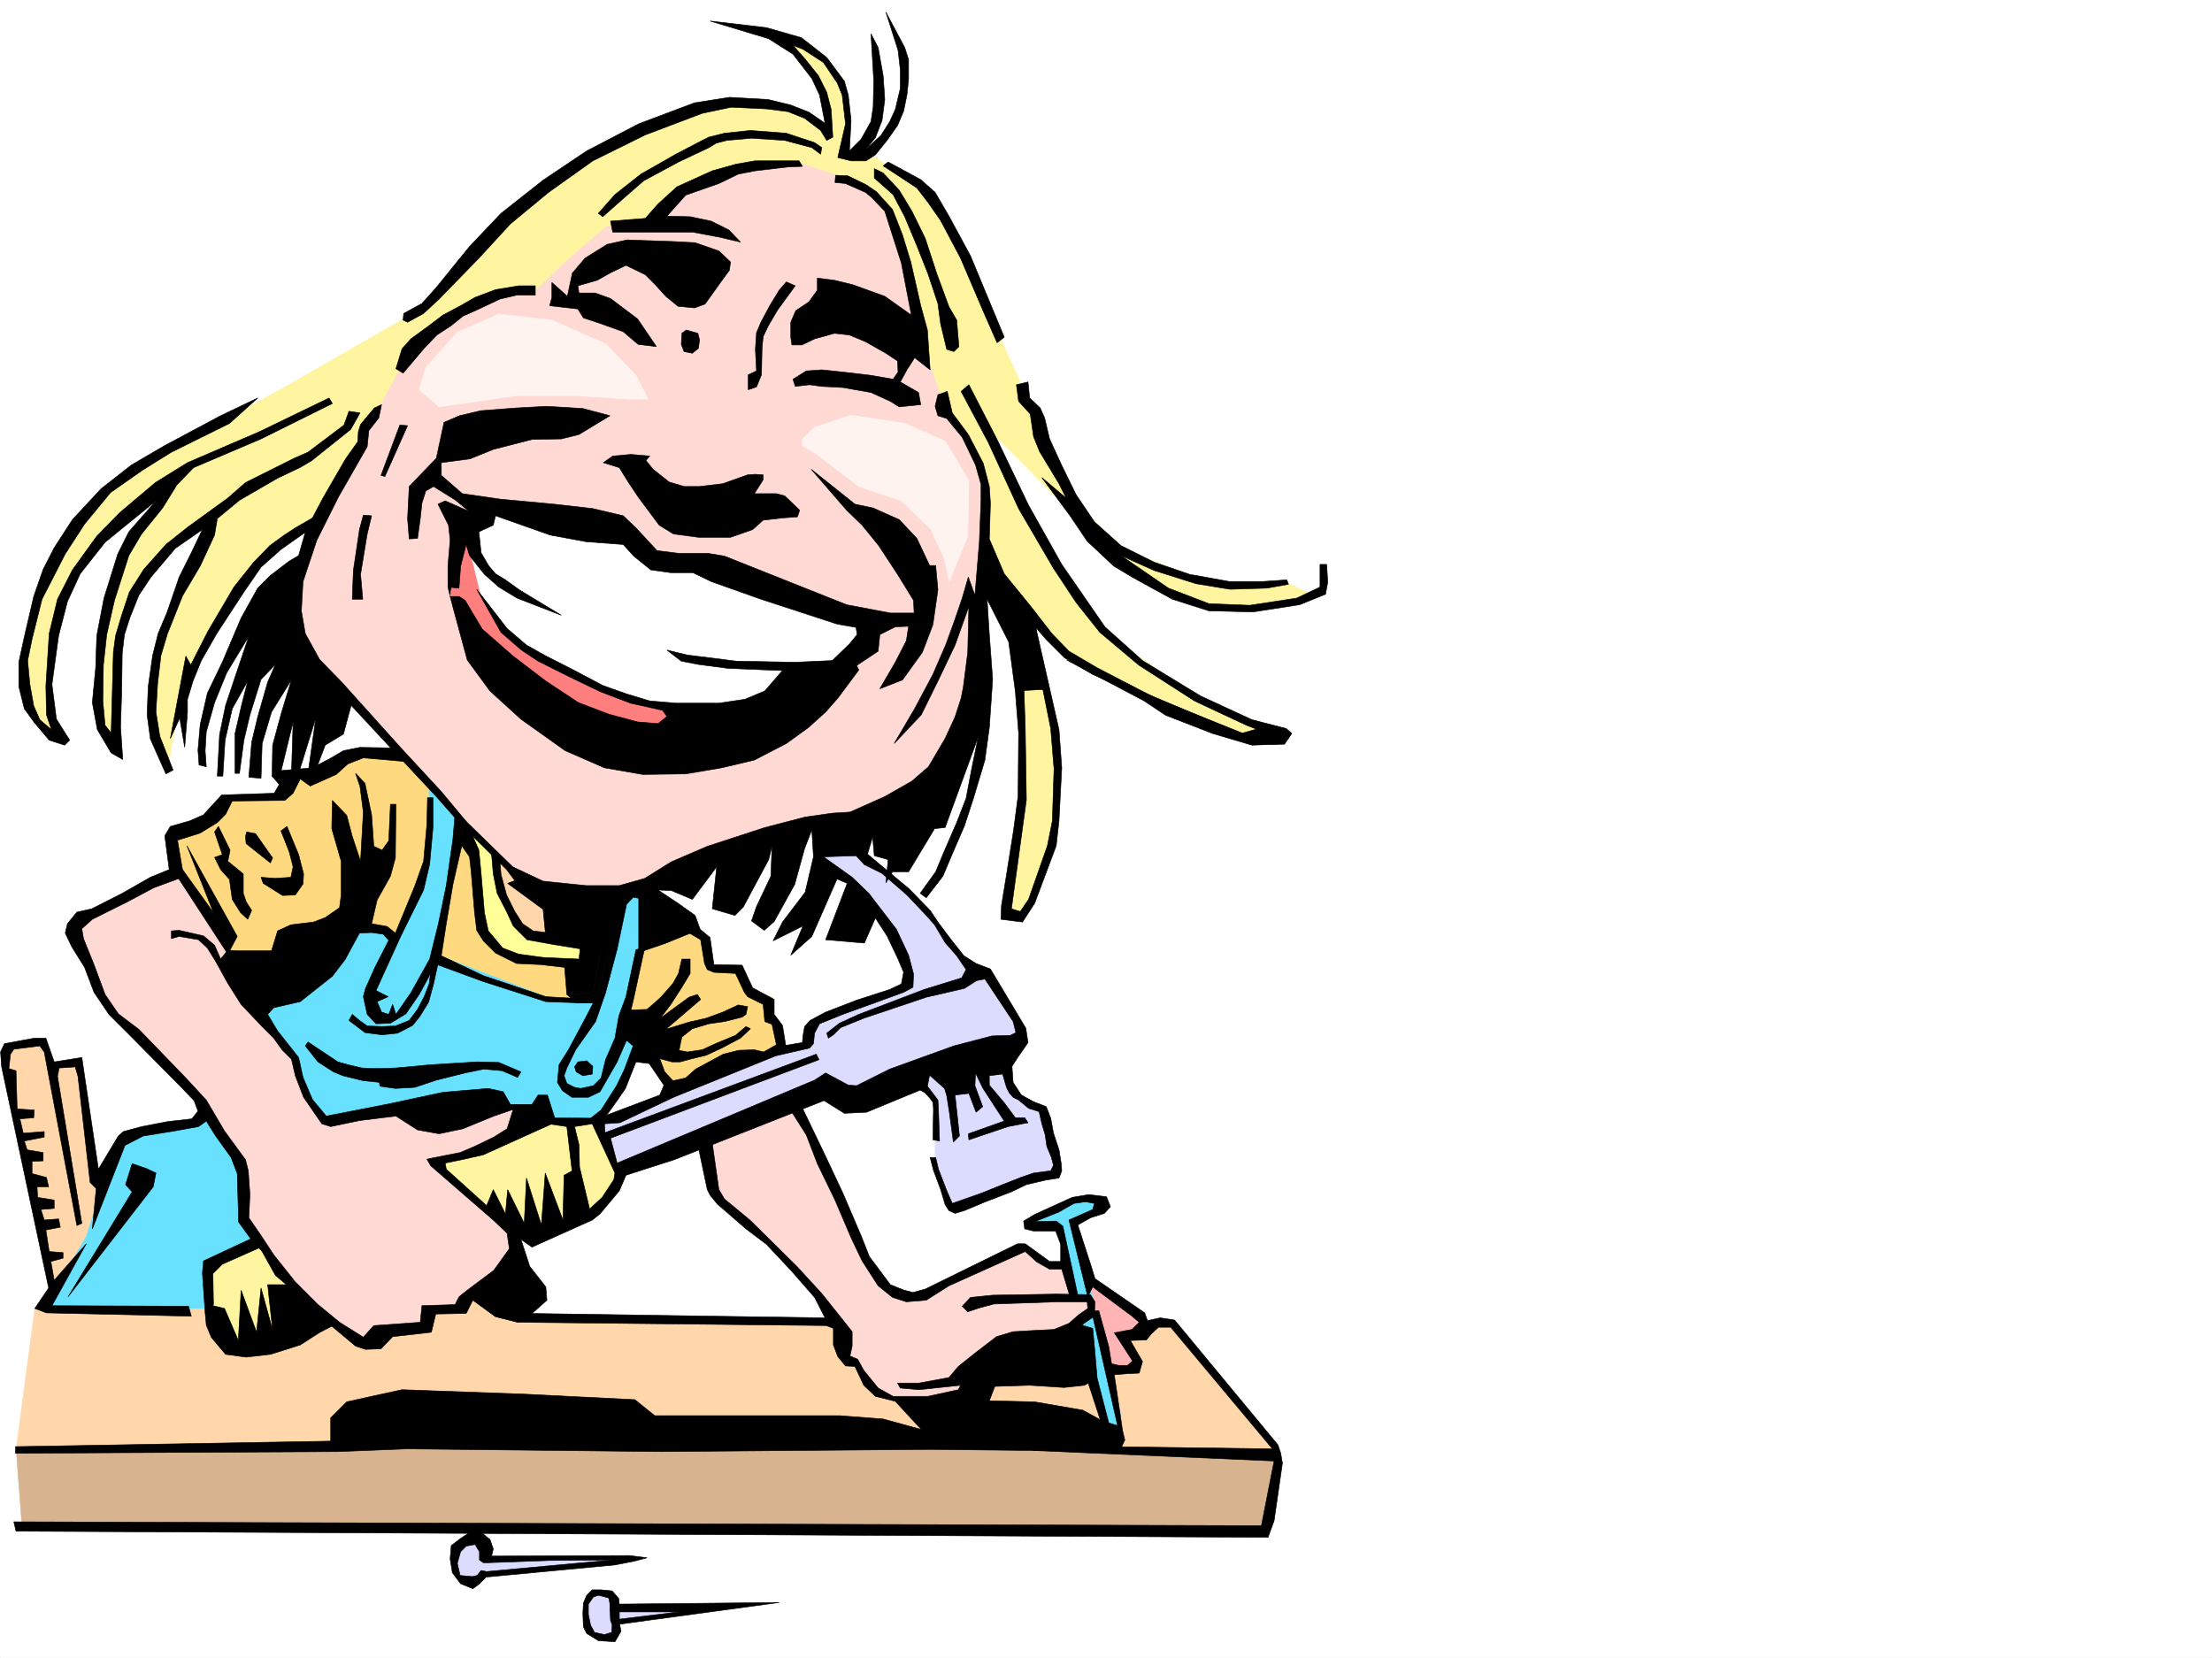
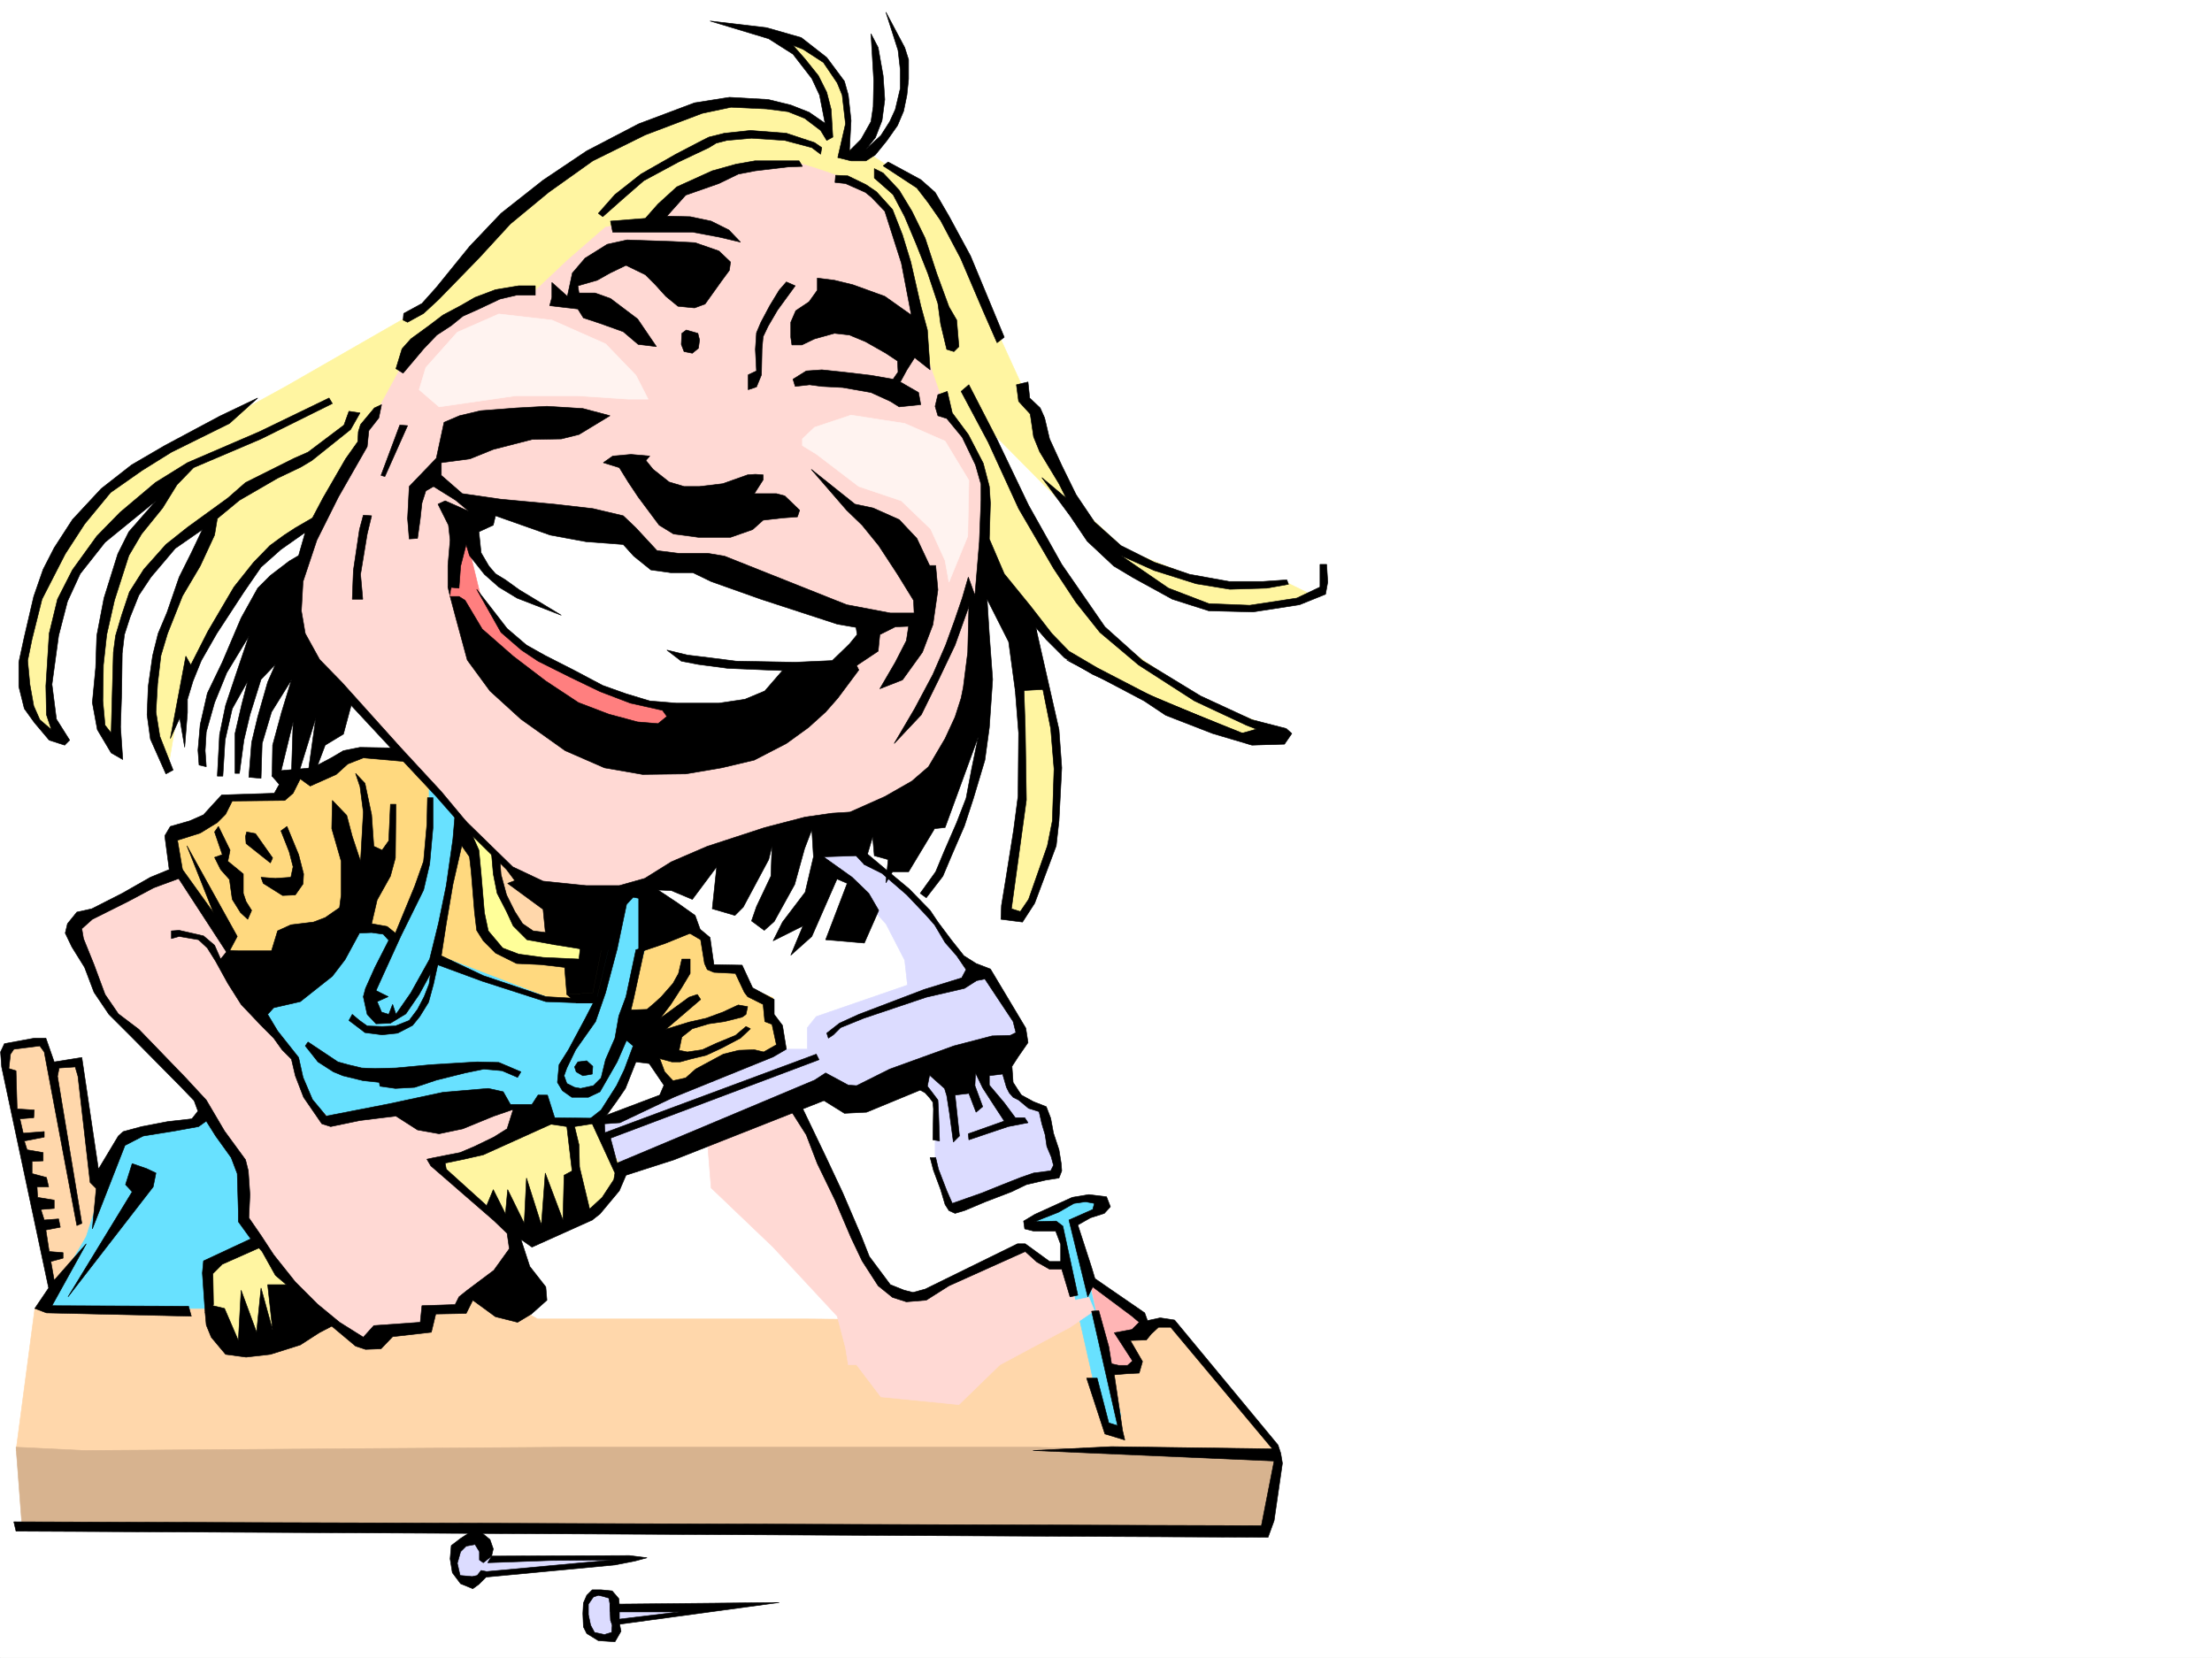
<svg xmlns="http://www.w3.org/2000/svg" width="2997.016" height="2246.297">
  <rect width="100%" height="100%" fill="#333333" stroke="none" />
  <defs>
    <clipPath id="a">
      <path d="M0 0h2997v2244.137H0Zm0 0" />
    </clipPath>
  </defs>
  <path fill="#fff" d="M0 2246.297h2997.016V0H0Zm0 0" />
  <g clip-path="url(#a)" transform="translate(0 2.16)">
    <path fill="#fff" fill-rule="evenodd" stroke="#fff" stroke-linecap="square" stroke-linejoin="bevel" stroke-miterlimit="10" stroke-width=".743" d="M.742 2244.137h2995.531V-2.16H.743Zm0 0" />
  </g>
  <path fill="#dcdcff" fill-rule="evenodd" stroke="#dcdcff" stroke-linecap="square" stroke-linejoin="bevel" stroke-miterlimit="10" stroke-width=".743" d="m823.445 2158.672-20.996-1.524-9.734 16.5 4.496 35.188 15.719 9.738 19.508-3.012 5.242-14.976 91.375-16.461-2.973-7.508-93.644 3.012-2.266-16.5zm-168.597-67.449-14.235-6.723-23.968 13.488-2.266 18.73 6.02 20.958 13.453 8.25 22.48-12.004 182.09-19.473-18.73-3.715H659.343Zm0 0" />
  <path fill="#ffd7ab" fill-rule="evenodd" stroke="#ffd7ab" stroke-linecap="square" stroke-linejoin="bevel" stroke-miterlimit="10" stroke-width=".743" d="m47.195 1772.91-25.457 192.492 454.032 34.446 1255.773-30.692-146.117-177.515-494.496-4.496H728.277l-84.652-46.454-384.39 32.22-167.82 3.01zm0 0" />
  <path fill="#d7b38f" fill-rule="evenodd" stroke="#d7b38f" stroke-linecap="square" stroke-linejoin="bevel" stroke-miterlimit="10" stroke-width=".743" d="m21.738 1960.902 8.211 108.621 1679.113 3.754 22.481-101.113-116.91-3.008-209.028-8.254H764.992l-651.094 4.5zm0 0" />
  <path fill="#68e1ff" fill-rule="evenodd" stroke="#68e1ff" stroke-linecap="square" stroke-linejoin="bevel" stroke-miterlimit="10" stroke-width=".743" d="m1464.059 1624.605-65.22 28.465 3.013 3.754 32.96 7.469 62.211 275.652 17.985-4.496 3.715-17.242-62.168-261.383 32.96-18.73v-13.488zm0 0" />
  <path fill="#ffb5b5" fill-rule="evenodd" stroke="#ffb5b5" stroke-linecap="square" stroke-linejoin="bevel" stroke-miterlimit="10" stroke-width=".743" d="m1475.281 1736.98 80.938 54.66-18.77 13.489-18.726 3.754 21.738 42.66h-38.942l-22.484-104.086zm0 0" />
  <path fill="#ffd7ab" fill-rule="evenodd" stroke="#ffd7ab" stroke-linecap="square" stroke-linejoin="bevel" stroke-miterlimit="10" stroke-width=".743" d="m5.98 1425.39-2.226 10.481 68.933 318.313 58.415-60.684 3.753-80.117-29.207-170.79-35.972 4.497-10.477-29.95-22.484-3.753zm0 0" />
  <path fill="#ffd97f" fill-rule="evenodd" stroke="#ffd97f" stroke-linecap="square" stroke-linejoin="bevel" stroke-miterlimit="10" stroke-width=".743" d="m538.719 1019.414-59.196 3.754-55.445 32.18-20.996-7.47-22.445 29.954-73.43 3.008-18.727 25.457-58.457 27.719 11.223 84.613 62.211 116.129 567.926 93.605 57.672 61.426 125.16-53.918 3.715-47.937-14.977-13.493 4.496-22.48-41.21-17.203-2.973-21.742H958.3l5.242-18.727-5.242-20.957-65.18-50.95-252.508-182.01zm0 0" />
  <path fill="#ff9" fill-rule="evenodd" stroke="#ff9" stroke-linecap="square" stroke-linejoin="bevel" stroke-miterlimit="10" stroke-width=".743" d="m622.629 1131.75 20.996 27.723 11.965 101.855 31.476 33.703 128.872 10.48-175.325-220.956zm0 0" />
  <path fill="#68e1ff" fill-rule="evenodd" stroke="#68e1ff" stroke-linecap="square" stroke-linejoin="bevel" stroke-miterlimit="10" stroke-width=".743" d="M581.418 1044.871v126.605l-32.219 68.149-10.48 29.21-18.727-10.48-62.21 2.973-143.106 121.367-47.938 136.301-98.14 22.484-18.766 32.176-32.96 101.895-54.704 94.351 7.508 3.008h295.949l428.574-243.433 47.977-57.676 25.453-46.41-18.73-50.95 8.25-32.96 32.218-108.618-11.258-80.117-39.687 40.43-25.492 148.305-7.47 14.234-62.21-3.754-149.828-57.672 32.219-160.273-6.766-78.668zm0 0" />
  <path fill="#ffd9d4" fill-rule="evenodd" stroke="#ffd9d4" stroke-linecap="square" stroke-linejoin="bevel" stroke-miterlimit="10" stroke-width=".743" d="m958.3 1544.45 5.243 65.179 83.906 80.156 86.922 93.606 11.219 42.695 3.754 23.227h11.261l32.961 43.44 105.649 10.478 55.445-53.919 95.13-50.945 33-22.445-7.509-17.985-18.726 3.754-11.262-47.195-20.957-3.012-44.223-21.699-128.094 64.399-40.468-2.973-33.742-36.715-50.164-119.098-50.95-101.855zm0 0" />
  <path fill="#dcdcff" fill-rule="evenodd" stroke="#dcdcff" stroke-linecap="square" stroke-linejoin="bevel" stroke-miterlimit="10" stroke-width=".743" d="m1145.59 1141.484-39.684 17.989 32.961 25.453 61.426 66.664 25.492 49.46 3.754 33.708-123.633 42.656-12.004 15.016v29.207h-35.972l-271.2 111.59 40.43 59.16 295.988-120.586 34.446 17.988 90.672-17.988 18.73 17.988v86.879l18.73 51.691 6.723 9.735 109.403-45.707 29.207 3.011v-21.742l-21.7-69.636-39.726-32.22-3.754-32.96 22.484-44.184-63.695-81.64-25.453-18.727-47.196-68.152-51.726-41.211-32.219-35.934zm0 0" />
  <path fill="#fff5a1" fill-rule="evenodd" stroke="#fff5a1" stroke-linecap="square" stroke-linejoin="bevel" stroke-miterlimit="10" stroke-width=".743" d="M805.46 1518.996H691.563l-409.847 195.5 3.012 65.14 41.21 51.692 388.106-160.273 40.469-6.762 50.949-19.473 40.43-56.93-29.953-50.163zm0 0" />
  <path fill="#ffd9d4" fill-rule="evenodd" stroke="#ffd9d4" stroke-linecap="square" stroke-linejoin="bevel" stroke-miterlimit="10" stroke-width=".743" d="m230.023 1184.926-109.398 58.453-18.73 17.95 18.73 47.933 18.727 38.945 39.726 46.45 95.129 98.886 10.52 25.453 44.925 61.426v76.402l43.48 61.426 98.884 86.879 33 14.234 21.699-17.988 47.976-3.008 11.965-22.445 43.48-3.012 17.985-25.453 47.195-35.973 11.22-40.43-117.61-94.386 18.726-6.727 54.703-14.972 51.688-32.219-11.258-18.73-95.133-10.477-106.39 18.727-54.7 2.972-29.21-25.453-11.258-32.219-3.012-24.71-73.43-87.626-18.73-44.183-7.465-39.723-59.2-76.402zm0 0" />
  <path fill="#ffd7ab" fill-rule="evenodd" stroke="#ffd7ab" stroke-linecap="square" stroke-linejoin="bevel" stroke-miterlimit="10" stroke-width=".743" d="m673.574 1156.46 3.754 50.946 32.961 58.418 69.68 7.508-11.223-105.61zm0 0" />
  <path fill="#fff5a1" fill-rule="evenodd" stroke="#fff5a1" stroke-linecap="square" stroke-linejoin="bevel" stroke-miterlimit="10" stroke-width=".743" d="m1118.652 173.02-41.957-28.465-109.402-2.973-132.625 45.668-137.867 96.617-111.63 125.078-35.972 21.743-161.836 92.863-91.414 50.203-155.07 88.367-78.711 117.61-29.207 94.351-3.012 66.664 32.219 53.957 10.52-3.754-3.754-71.16v-67.41l28.464-68.149 43.48-53.96 61.427-71.122 17.984 2.973-3.754 25.492-36.715 46.41-27.722 74.918-18.727 89.11v79.41l21.738 30.695 7.47-145.297 15.015-57.671 35.93-46.454 60.683-48.68 7.508 16.5-50.945 103.344-21.743 64.438-3.715 96.613 22.446 49.422 15.015-88.363 45.707-96.617L358.156 749l39.688-28.465 920.101 70.418 54.7 49.422 10.48 100.371v146.82l-22.484 128.836 5.238 20.215 17.246 3.754 28.465-56.187 18.726-50.168 3.754-100.368-18.726-120.585-14.977-68.934 54.7 47.195 152.101 81.64 86.137 28.466 36.714-13.489-108.62-42.699-112.415-79.37-46.449-56.93-62.168-104.126L1328.422 570l126.644 128.09 89.891 89.851 94.43 38.985 90.633-6.766 53.214-11.219-42.738-21-90.633 6.766L1524 744.504l-68.934-64.399-65.218-146.078-74.914-164.023-54.703-107.094-86.918-57.676-25.454-3.007v-76.403l-21.742-35.191-46.45-35.973-21.737 3.754 50.945 45.711 9.777 50.906zm0 0" />
  <path fill="#ffd9d4" fill-rule="evenodd" stroke="#ffd9d4" stroke-linecap="square" stroke-linejoin="bevel" stroke-miterlimit="10" stroke-width=".743" d="m1082.68 220.953-68.934 5.242-89.93 32.215-39.687 37.461-63.695 11.965-51.688 44.965-42.738 40.43h-41.172l-71.2 35.187-64.437 58.457-47.195 86.879-14.973 40.43-79.453 150.574-21.7 96.617 98.142 97.355 100.406 107.098 89.894 93.645 73.43 56.93 116.125-12.747 220.29-86.883 128.132-15.718 81.68-86.137 26.937-107.875 16.5-175.246-2.227-80.899-24.007-61.425-30.696-33.707-6.02-19.47-20.956-59.94-35.23-168.52-21.7-32.18-41.21-30.734-48.72-16.461zm0 0" />
  <path fill="#fff" fill-rule="evenodd" stroke="#fff" stroke-linecap="square" stroke-linejoin="bevel" stroke-miterlimit="10" stroke-width=".743" d="m651.836 697.348-32.219 43.441-2.972 53.176 16.46 62.168 100.41 104.086 150.614 52.433 230.77-83.129 65.18-83.867-215.052-80.898-70.418-3.012-55.445-43.441zm0 0" />
  <path fill="#fff3f0" fill-rule="evenodd" stroke="#fff3f0" stroke-linecap="square" stroke-linejoin="bevel" stroke-miterlimit="10" stroke-width=".743" d="m851.168 540.793-68.191-4.496h-84.692L594.906 551.27l-26.98-23.223 8.996-29.953 42.695-47.934 56.227-24.715 71.906 8.254 72.684 32.176 41.214 42.7 16.461 32.218zm255.48 74.914 56.93 43.441 57.711 19.473 39.688 38.2 19.507 42.699 5.243 29.207 25.453-62.172 1.523-75.657-32.219-53.175-54.699-23.97-72.687-11.26-49.461 16.5-16.461 15.718v8.992zm0 0" />
  <path fill-rule="evenodd" stroke="#000" stroke-linecap="square" stroke-linejoin="bevel" stroke-miterlimit="10" stroke-width=".743" d="m817.426 626.93 12.746-8.993 24.71-2.23 25.493 2.23-5.238 5.981 9.734 12.004 21.742 17.203 20.215 6.023h20.996l31.434-3.753 33.746-12.004 10.477-.743 10.48.743v6.765l-11.965 18.727h29.95l11.261 2.972 20.215 19.473-3.012 8.992-20.215 1.485-26.234 3.011-14.234 12.746-29.95 10.481h-43.48l-33.703-4.496-19.473-11.965-28.465-38.203-13.488-20.254-12.004-19.469zm-41.957-256.926 17.246-20.215 29.95-18.73 26.98-5.98 63.69 2.226 28.466 1.527 32.219 11.223 15.757 14.972-1.523 11.223-10.48 14.23-22.481 31.477-14.234 5.238-22.48-2.226-16.466-13.489-14.23-15.718-13.488-13.492-26.239-12.747-21.738 10.48-17.242 9.735-26.2 7.508 1.489 9.738h21.738l20.957 7.465 36.715 27.723 25.492 37.457-24.71-3.008-20.255-17.207-31.472-11.258-22.485-7.468-7.468-12.004-38.2-4.496 2.973-11.223V382.75l20.996 18.73zm51.691-70.379 47.235-3.754 17.203-19.473 25.492-23.226 47.937-21.738 32.22-8.993 25.491-4.496h59.942l4.496 7.504-19.473.746-44.222 5.239-23.223 4.496-26.238 12.746-44.965 15.719-25.453 28.464 31.476.743 28.465 6.023 23.965 11.965 15.758 16.46-28.504-6.726-35.93-6.726h-108.66Zm238.278 82.383-9.739 11.222-12.746 20.958-11.965 22.48-6.02 14.234-1.488 22.48 1.489 29.208-11.223 5.242v20.215l11.223-3.754 6.761-16.461.743-35.191 1.488-16.5 6.766-14.23 12.707-21.704 24.007-32.96zm-119.883 69.637-15.72-4.497-6.019 4.497-.742 14.976 3.754 9.734 11.219 2.27 8.25-6.766 1.527-11.222zm161.835-74.875v16.46l-11.222 15.715-17.984 12.004-6.766 15.719v20.215l1.523 10.52h13.493l17.203-8.25 26.98-7.508 20.254 2.265 21.7 8.996 27.722 15.719 15.758 10.477.742 14.976-6.766 9.735-29.949-5.239-38.203-4.496-28.504-2.973-20.957 1.485-17.984 11.223 3.011 9.738 19.47-2.23 16.46 2.23 28.504 1.523 38.203 6.727 26.234 11.965 11.965 7.504 29.246-3.008-3.007-16.461-24.715-14.235 8.957-16.46 10.515-16.5 20.957 16.5-3.71-53.958-8.997-32.96-13.488-59.16-11.262-36.715-13.488-34.446-21.7-23.969-14.273-9.738-24.71-11.96-16.461-.747-.782 9.738 14.23 1.485 26.981 11.965 8.25 6.765 17.985 18.727 11.222 35.191 11.262 35.192 13.488 70.418-35.972-25.454-43.438-15.718-24.75-6.024zm0 0" />
  <path fill-rule="evenodd" stroke="#000" stroke-linecap="square" stroke-linejoin="bevel" stroke-miterlimit="10" stroke-width=".743" d="m1184.574 241.168 25.453 22.484 15.758 29.95 15.719 37.457 15.758 39.687 13.488 40.469 3.715 27.722 8.25 34.446 9.734 2.972 6.766-6.726-3.012-35.93-10.476-17.988-16.5-44.965-15.72-47.937-17.987-36.676-17.243-28.465-21.699-23.223-12.004-5.984zM725.266 387.246v12.707h-25.453l-22.485 5.281-28.465 13.45-21.738 9.734-15.719 12.746-19.511 12.746-17.204 17.95-28.503 33.742-9.735-6.02 8.25-26.941 12.004-13.489 24.711-17.988 18.727-14.23 23.968-12.746 19.512-11.223 27.723-10.48 31.437-5.239zm85.434-98.141 22.484-25.453 35.187-27.722 47.234-26.942 35.934-18.726 8.992-4.496 20.996-5.243 35.23-3.753 48.68 3.753 38.2 12.707 9.734 6.766-1.484 8.992-11.965-8.992-36.715-9.734-44.965-3.012-33.703 3.012-14.273 3.715-9.735 6.02-41.21 19.472-47.196 25.453-29.207 25.453-26.234 23.227zm0 0" />
  <path fill-rule="evenodd" stroke="#000" stroke-linecap="square" stroke-linejoin="bevel" stroke-miterlimit="10" stroke-width=".743" d="m546.969 424.703 24.71-13.488 19.473-21.738 44.965-55.407 42.7-44.965 56.968-44.925 59.156-39.688 70.457-36.715 75.66-28.464 47.196-7.47 52.473 2.973 30.691 7.508 24.75 9.735 21.7 14.976-7.466-38.199-10.48-22.484-25.492-32.961-32.961-20.957-79.414-23.97 76.402 8.993 47.195 13.492 34.485 26.938 23.969 32.218 5.238 18.731 3.754 34.445-2.227 41.211 15.715-15.758 13.492-23.968 3.008-20.211.746-35.192-3.754-63.656 9.735 18.691 6.765 38.2 2.227 32.218-3.754 28.465-8.992 23.227-12.746 15.719 20.253-18.73 11.965-18.731 7.508-16.461 6.762-28.465V94.387l-3.008-26.235-16.5-51.691 25.492 47.937 5.238 16.5v26.196l-2.265 21.742-4.457 21.7-8.25 19.472-14.235 20.254-15.757 19.472-12.746 8.211h-20.215l-17.985-4.46 10.477-45.708-4.496-38.941-6.723-16.5-18.73-27.684-27.723-17.988-13.488-5.238 16.5 18.73 17.945 22.442 11.262 22.484 5.98 23.223 2.27 37.46-8.25 4.497-8.25-13.492-21.739-16.5-22.445-8.954-29.246-3.754-47.937-2.265-38.981 8.25-77.144 29.207-71.204 35.191-59.941 42.696-51.688 42.699-42.699 46.45-54.699 56.187-20.254 18.726-21.7 11.965-6.022-2.969zM1203.3 219.469l44.223 23.969 19.473 17.203 18.73 32.218 29.208 53.918 29.246 70.418 16.46 39.688-9.734 7.508-18.73-42.696-30.73-71.906-26.981-50.95-17.203-24.71-15.016-19.469-45.668-29.953zM606.91 795.45l2.973 12.745h12.004v-11.258zm-65.219-219.47-25.453 68.153 5.239 1.527 30.734-68.933zm0 0" />
  <path fill-rule="evenodd" stroke="#000" stroke-linecap="square" stroke-linejoin="bevel" stroke-miterlimit="10" stroke-width=".743" d="m507.246 552.758-18.73 22.48-3.012 9.739-.742 13.488L468.3 621.69l-30.735 53.176-14.23 26.938-23.227 13.492-14.972 9.734-19.512 14.235-22.484 23.222-26.196 32.961-35.23 59.942-23.227 45.668-6.722-11.965-20.996 111.594 12.746-27.723 6.722 39.687 3.754-47.156v-17.984L261.5 922.8l11.223-27.723 20.996-36.715 36.715-56.187 23.226-33.703 26.977-23.97 32.965-23.187-8.997 31.438-12.746 7.508-25.492 19.468-17.203 17.207-22.484 40.47-25.493 59.898-20.214 41.957-9.735 42.695-3.011 34.45 1.484 20.214 9.777 2.266-1.527-21.739 1.527-25.453 11.219-39.687 16.5-40.469 29.953-49.422-18.73 55.442-12.746 38.164-8.211 39.722-3.012 56.149h7.469l3.011-48.68 9.735-42.695 20.996-37.418-8.25 32.18-8.992 38.94v53.958h5.984l6.02-44.965 8.21-34.445 15.016-47.938 19.473-20.215-10.48 23.97-13.489 47.194-8.25 34.446-3.754 47.195 16.5 1.484 1.485-47.195 12.746-42.695 26.98-43.442-13.488 44.223-12.004 44.184-.742 41.914h10.476l17.985-73.39-2.227 70.421 9.734-.746 23.227-74.914-10.48 74.914 10.48-4.496 12.746-33.703 24.711-14.977 10.48-38.98 59.942 64.437 55.441 59.156 32.961 37.457 62.211 61.426 11.219 14.977-9.734 3.754 47.976 35.191 2.969 29.95 12.75 17.984 50.945 8.25 33.703-2.266 12.746-60.645 8.997-9.734 7.503 1.484v73.391l35.192-11.965 47.976-19.472-6.765-18.727-23.223-16.5-26.98-17.95 17.984.743 28.465 11.965 33-44.184-6.02 56.93 30.73 8.996 11.223-11.223 34.489-64.437 4.496-17.984-1.488 40.468-19.508 41.172-6.727 19.469 17.242 12.75 13.453-11.965 27.758-50.207 13.453-48.68 9.774-25.453 2.23 36.676-11.222 47.937-30.735 40.47-12.746 25.452 40.469-20.214-16.5 39.687 28.504-25.453 37.457-85.395-21.738-22.484 44.222-1.484 11.223 12.003 11.219-37.46 2.27 25.457 18.726 5.238-3.008 31.476 8.992-14.976h21.738l35.23-58.453 14.231-1.489 44.926-122.851-8.953 43.441-7.508 39.727-12.746 32.96-17.242 39.684-11.223 26.98-20.996 29.208 8.25 5.984 22.485-29.207 12.003-28.465 17.204-39.687 12.003-36.715 15.72-52.434 6.019-44.183 4.496-65.18-4.496-60.683-3.012-47.938 29.211 57.715 8.992 66.625 40.469-2.23-12.746-83.907 14.23 16.5 24.75 24.711 38.203 22.48 212.04 94.352h47.933l-38.2-9.738-15.718-3.715-119.137-47.937-80.937-41.953-38.2-22.481-23.226-23.969-28.465-36.715-35.972-44.183-20.215-47.195 1.484-48.68-1.484-22.442-8.25-31.476-20.215-38.942-21.738-29.21-6.766-29.207-12.707 4.496-3.754 15.718 3.754 12.746 11.965 3.715 20.996 25.496 17.988 37.418 7.465 26.235v21.699l-2.227 56.187-6.023 72.649-8.953-24.711-8.25 28.465-10.516 30.734-11.965 32.922-17.246 39.723-24.71 46.414-27.723 47.191 36.715-38.941 23.226-47.196 22.485-47.191 18.726-52.434-1.523 62.168-5.985 47.196-3.008 14.972-8.21 25.496-13.493 29.207-22.48 38.2-22.485 19.472-36.714 20.957-47.192 20.996-23.969 1.489-36.714 5.238-54.703 14.23-77.926 25.458-48.719 20.996-35.973 22.441-34.445 9.738h-44.965l-58.414-5.984-41.21-19.473-62.954-61.426-33.703-40.43-54.703-59.155-80.192-89.149-29.953-30.695-19.468-35.227-5.243-30.695 2.23-39.727 18.727-56.144 29.211-58.418 38.98-68.188 2.231-21.703 13.489-17.242 3.753-17.984zm0 0" />
  <path fill-rule="evenodd" stroke="#000" stroke-linecap="square" stroke-linejoin="bevel" stroke-miterlimit="10" stroke-width=".743" d="m503.492 698.836-11.222-.746-5.239 19.473-8.25 55.406-1.488 38.941h14.234l-3.011-33.703 8.992-54.66zM349.164 539.305l-51.691 24.715-74.211 39.683-44.926 26.2-41.211 32.218-38.984 41.953-24.711 38.2-14.977 29.206-12.746 36.715-12.746 54.664-7.469 34.446v32.96l7.469 29.954 13.488 18.726 20.215 23.97 21 6.765 6.723-6.766L76.44 974.45l-6.023-47.152 8.992-65.922 12.004-46.453 17.246-37.457 33.703-42.7 68.934-56.144-36.715 41.914-14.977 29.988-18.726 59.903-9.777 50.949-1.485 43.438-4.496 47.195 6.762 36.676 18.73 31.476 15.719 8.992-3.012-44.183 1.524-46.453.746-53.176 3.008-25.492 7.468-23.188 12.004-29.988 16.461-24.711 33-38.945 36.676-25.453L259.234 749l-16.46 32.96-16.5 47.938-12.004 28.465-7.47 29.95-5.984 41.953-1.523 38.203 4.496 32.96 20.996 47.196 9.738-5.242-17.988-45.707-5.238-32.961 2.226-38.2 4.5-38.202 8.993-29.95 20.254-50.91 23.968-40.469 19.469-41.953 3.754-22.441 29.953-24.754 51.727-29.95 31.437-14.976 15.016-8.992 52.433-41.953 12.746-22.445-14.976-2.266-6.766 18.726-48.68 36.715-18.765 8.25-32.961 16.465-32.96 16.461-23.97 20.996-54.703 39.684-29.207 23.226-29.988 33.703-19.473 30.696-10.48 31.476-8.25 27.723-3.008 22.441-2.973 109.364-8.25-10.48-3.011-32.962.742-48.68 4.5-41.21 10.515-46.41 19.473-60.684 17.242-29.207 28.465-35.192 19.473-31.476 22.48-23.223 91.418-38.945 96.656-47.938-4.5-7.468-94.425 45.672-97.399 41.953-43.437 26.941-47.977 40.469-31.476 32.215-32.961 45.672-20.215 39.683-11.262 46.453-4.496 71.16.781 38.946 6.727 20.215-15.719-13.454-8.25-18.726-5.238-29.207-3.012-32.219 5.984-29.207 13.489-53.96 31.476-61.388 26.235-40.468 35.191-42.696 42.734-29.949 39.688-24.715 78.668-38.941zm953.024-8.992 36.714 68.894 41.211 89.89 47.23 80.9 30.696 46.41 32.219 40.468 52.472 44.184 75.657 48.68 70.422 32.96 13.488 5.242-20.957 5.98-236.047-99.585 104.906 55.402 29.246 19.473 63.653 24.71 53.214 15.759 44.184-1.524 9.777-14.234-7.507-6.727-46.454-11.965-69.675-32.214-78.668-47.938-50.946-45.707-58.457-84.613-44.964-80.156-42.696-89.149-38.203-74.133zm0 0" />
  <path fill-rule="evenodd" stroke="#000" stroke-linecap="square" stroke-linejoin="bevel" stroke-miterlimit="10" stroke-width=".743" d="m1377.14 521.32 2.973 22.446 15.758 17.242 4.496 30.73 8.211 20.215 26.235 43.442 9.738 19.472-32.961-27.722 38.2 51.69 23.226 34.446 35.968 33.703 26.239 15.72 53.175 29.206 49.461 15.758 59.942 1.488 62.949-9.738 35.23-14.23 2.973-16.461-1.488-23.97h-8.992v30.692l-31.477 14.977-63.691 9.734-55.446-2.226-54.699-20.997-64.437-44.183 44.965 20.215 56.93 17.984 45.706 7.508 50.203-1.524 29.25-5.242-2.27-5.98-32.96 2.226h-44.965l-53.918-9.734-47.976-16.46-44.965-22.481-35.934-32.18-24.75-36.715-19.473-39.687-16.5-35.973-6.722-28.465-5.985-13.488-14.23-13.453-2.27-21.739zm-1.523 414.93 4.496 56.93-.742 85.394-5.984 45.707-10.477 65.883-6.023 36.715-.742 18.73 29.207 3.754 16.5-25.492 29.207-77.89 3.754-33.704 3.753-71.906-3.753-51.687-31.473-138.57 8.992 80.898 11.262 56.183 4.496 54.664-2.27 70.418-6.726 33.704-25.492 72.648-11.223 16.5-12.004-3.754 20.254-147.562-1.523-98.102-2.227-65.18zm-243.477 253.914 15.72 6.766-29.208 76.402 52.434 4.496 19.469-44.223-13.489-23.187-22.484-21.738-38.941-27.723zm-454.812-25.453 1.488 20.215 7.508 27.722 11.219 22.48 10.52 16.462 14.23 9.738 23.969 3.008 5.242 15.719-37.461-6.723-18.727-18.73-8.992-19.473-12.75-24.711-5.238-26.234-2.266-26.2zm0 0" />
  <path fill-rule="evenodd" stroke="#000" stroke-linecap="square" stroke-linejoin="bevel" stroke-miterlimit="10" stroke-width=".743" d="m786.73 1280.055-2.265 19.472-48.68-2.226-33-4.5-21.703-8.25-19.512-23.223-5.238-24.71-4.496-53.177-2.973-31.476-17.242-38.945-14.976-11.22-3.008 35.188-8.996 62.914-10.477 50.946-12.004 48.68-25.453 45.706-20.254 29.207-4.496-13.488-5.242 13.488-9.735-3.007-5.984-14.235 14.977-6.722-16.5-8.25 10.52-23.227 23.222-50.91 30.695-62.168 8.25-35.23 4.496-49.422v-40.43h-7.469l-.78 35.933-4.497 50.208-11.965 33.703-26.234 63.652-11.223-8.992-20.996-3.754 7.504-32.18 17.988-32.215 6.727-24.714.742-72.684h-7.469l-2.27 49.46-8.991 12.708-11.223-5.238-3.008-42.7-8.996-42.656-12.746-13.492 6.023 17.95 4.497 34.484-3.754 66.668-11.223-33.708-7.508-28.464-19.469-20.254-.785 38.203 12.75 44.223v45.667l-2.23 17.243-19.473 13.488-15.758 5.984-30.73 3.754-17.95 8.211-8.25 26.977h-44.964l-14.23-.742-9.739 11.964-8.25-18.726-14.973-12.711-32.96-7.504-10.52.742v10.477l10.52-2.97 26.195 4.497 12.004 11.219 11.222 17.988 16.5 29.95 17.985 28.464 26.98 28.465 17.203 17.242 11.262 15.719 12.746 12.746 5.238 22.445 11.223 29.207 24.75 35.973 11.965 3.754 39.726-8.25 48.68-5.984L565.7 1531l29.207 5.238 32.219-6.761 41.953-17.207 26.238-8.993-8.25 26.2-17.988 11.257-26.234 12.707-19.473 8.25-34.445 6.727-10.52 2.27 5.278 8.992 85.394 74.133 17.988 17.242 3.008 20.957-20.996 29.21-35.973 26.977-11.218 8.992-5.242 10.48-44.965 1.485-2.266 22.485-62.914 4.496-14.23 15.719-32.22-20.215-29.987-24.711-29.954-29.95-29.246-36.718-17.203-26.235-16.5-23.968 1.485-31.438-2.227-32.215-3.754-14.976-28.465-38.946-24.71-41.953-27.723-29.949-63.696-65.926-27.722-20.957-17.985-26.234-14.976-40.43-14.23-35.23-2.27-13.45 14.234-12.746 47.973-23.968 35.191-18.73 34.488-12.747 4.497-11.965-6.766-39.683 30.734-9.739 23.223-14.23 11.223-11.262 8.992-17.945 71.203-.785 11.219-9.735 9.738-19.472 13.488 9.738 35.23-15.719 15.72-14.234 20.996-8.25 59.94 5.238-19.472-18.687-44.965-.782-22.484 4.496-16.5 9.735-25.453 13.488-51.691 4.5-3.008 6.723 9.734 11.261-6.726 11.965-71.2 2.266-9.738 10.48-14.973 16.461-18.73 8.25-26.234 7.508-7.508 12.707 6.02 45.707-25.493 10.48-38.2 21.739-41.21 20.957-20.215 4.496-12.75 15.719-3.008 12.746 8.992 18.73 17.243 27.723 12.746 33.703 20.215 29.95 30.734 30.695 65.18 65.922 19.472 20.215 5.239 14.234-8.25 10.476-32.961 3.754-35.192 6.766-24.75 6.723-6.726 5.984-26.977 44.965-22.484-151.317-37.457 5.98-11.262-32.179h-15.72l-40.469 7.47-5.238 11.26 1.488 20.214 63.692 299.586-18.727 27.72 15.754 5.983 196.285 4.497-3.754-13.489-185.062-.746 46.453-83.867-43.441 49.422-4.496-25.453 16.5-4.496v-7.508l-18.77-1.488-4.496-29.207 19.512-3.754-2.27-11.219-19.469 1.484-4.496-14.234 17.985-1.484v-11.262l-22.48-3.715-.747-14.23h15.719l-2.973-12.747-19.508-5.242v-16.5l15.012-.742v-11.223l-21.738-3.75-3.754-11.964 26.98-5.243v-7.507l-28.464 2.23-4.497-19.473 18.727-1.484.742-10.48-23.222-1.485-1.489-51.691-9.734-3.008 2.226-19.473 4.5-6.726 35.227-4.496 5.984 8.25 44.223 235.187 6.723-3.012-32.961-199.253 2.23-11.223 21.739-1.484 3.753 12.707 16.461 143.808 8.25 8.25-5.238 54.703 44.223-113.117 24.71-12.746 41.954-6.727 32.96-5.98 10.52-7.508 12.707 20.215 20.996 29.207 8.25 21.738 1.485 50.95v14.19l15.719 21.743 16.5 18.727 17.988 32.218 14.972 12.707h-25.453l6.727 61.43-15.719-56.93-6.023 59.938-20.957-56.93-3.754 68.153-18.727-43.442-21.742-5.238-4.496 11.223 1.527 16.5 6.723 16.46 11.262 13.489 8.21 9.738 27.723 3.754 32.961-3.754 40.469-12.75 25.492-16.46 17.203-8.993 32.219 26.98 13.492 4.497 20.996-.782 15.719-16.46 52.469-5.985 5.984-24.711 41.211-.781 8.992-17.946 30.735 22.442 29.949 7.508 18.73-11.223 20.996-18.727-1.523-17.988-21.703-27.722-12.004-36.676 14.977 10.48 81.68-36.715-17.243-71.906-20.957 11.223-1.527 60.683-23.97-63.656-5.237 70.383-20.215-63.656-3.012 61.425-22.48-45.707-2.973 32.961-16.5-32.96-8.992 21.738-54.703-49.422-1.485-8.25 25.453-5.238 26.239-5.985 92.902-41.953 3.754-8.25-9.738-30.695H729.02l-8.25 12.707h-29.208l-9.738-17.203-20.254-4.496-61.425 5.238-73.43 15.719-84.649 16.5-18.73-22.48-12.746-29.954-5.985-26.977-28.464-35.933-13.489-22.485 8.211-8.992 35.973-8.25 43.48-34.445 17.204-22.484 19.511-35.934 16.461-.742 15.754 2.23 7.469 8.25-18.727 36.715-12.746 28.465-2.972 11.223 5.238 23.964 11.965 12.75 19.511-.785 20.957-12.707 17.985-26.234 22.484-41.172 62.95 23.184 86.14 27.722 41.211 1.528h23.223l-11.22 21.699-22.484 41.953-12.746 20.215-2.23 23.968 6.726 11.223 12.747 8.992h22.484l15.719-7.468 23.222-40.47 12.746-29.206 8.997 7.508-12.004 32.218-10.48 21.7-20.958 32.96-14.234 11.223 8.957 6.024 13.488-11.262 13.488-18.73 11.262-16.462 14.234-35.972 17.985 2.27 26.98 39.687 5.98 5.98 134.856-54.66 17.988-10.48-5.242-32.219-11.257-14.977v-20.21l-29.211-15.758-14.23-30.696-38.204-.742-5.238-36.715-13.489-11.222-19.511 2.23 20.254 12.004 5.238 32.18 3.754 8.25 8.992 3.754 29.21 1.484 12.005 25.492 4.496 5.985 20.957 10.476 2.266 23.227 9.738 3.754 5.98 27.683-17.242 9.774-12.707-3.012-20.996.742-20.957 5.242-37.5 20.215-13.488 12.004-17.203 3.754-11.262-12.004-6.727-17.988 16.465 4.496h11.258l13.492-3.715 21.738-5.277 20.957-9.735 25.493-13.453 13.492-12.746-6.024-3.008-14.23 12-25.457 10.48-19.508 8.993-20.215 3.012-11.222-2.27 3.714-17.984 14.23-11.223 22.485-6.723 20.996-3.011 23.97-5.985 5.237-3.754 2.27-10.476-12.746-2.27-21 9.739-22.442 8.25-23.265 5.238-31.438 9.734 47.196-40.426-4.496-6.765-11.262 3.754-38.942 28.465 14.23-18.73 14.977-23.227L935.078 1319v-19.473h-11.262L919.32 1319l-7.468 13.488-15.758 17.989-8.992 8.25-10.48 8.953-21.74.78 3.755-15.757 14.972-68.894-11.96 3.011-13.493 63.657-9.734 26.195-5.238 29.988-12.75 29.211-5.98 24.711-10.52 10.477-17.204 3.754-8.25-1.485-10.476-5.281-3.754-10.477 3.754-10.48 11.965-24.711 26.976-38.2 13.489-38.945 15.718-59.195-11.218-2.23-15.758 66.668-30.696 2.226-38.98-2.226-84.652-28.465-56.93-26.98 6.723-43.442 8.996-53.176 12.004-52.433 10.476 14.976 2.23 19.473 4.497 54.699 3.011 25.457 8.993 14.23 16.5 16.5 28.465 14.196 32.96 1.523 32.22 3.754 3.01 36.676 35.188-2.23 12.747-64.434zm0 0" />
  <path fill-rule="evenodd" stroke="#000" stroke-linecap="square" stroke-linejoin="bevel" stroke-miterlimit="10" stroke-width=".743" d="m768.004 1347.465 12.707 11.262h23.223l5.242-8.25 15.758-66.668-8.996-3.008-12.747 64.433zm26.937 89.89-11.964 1.485-4.497 6.766 2.231 6.726 8.992 5.238 12.746-2.23.742-10.477zm-211.257-121.328-2.266 17.203-6.727 17.247-8.992 17.203-11.262 15.015-18.726 7.465-17.988.746-20.215-.746-10.477-7.465-9.738-8.254-4.496 8.254 8.953 6.723 12.746 9.738 23.227 3.008 20.996-2.266 20.215-10.48 9.738-12.004 12.004-19.473 6.722-24.71 6.766-30.692zm0 0 10.48-13.488zm0 0" />
  <path fill-rule="evenodd" stroke="#000" stroke-linecap="square" stroke-linejoin="bevel" stroke-miterlimit="10" stroke-width=".743" d="m583.684 1316.027 6.726-2.265 3.754-11.223-7.508 3.754zM413.602 1417.14l5.98 7.47 11.223 14.23 20.996 13.492 12.746 5.238 27.723 6.766 21.699 2.226.781 5.239 20.96 3.011 26.235-1.484 29.207-9.777 38.985-9.735 25.453-5.238 24.75 2.266 20.957 8.992 4.496-7.504-29.95-12.75-29.245-.742-62.172 3.754-47.973 4.496-28.465.746-17.988-.746-18.727-4.496-13.492-3.754-40.43-26.938zm-176.071-233.699 71.164 109.36 12.746-23.965-68.191-122.855 35.973 90.636-41.953-58.418zm53.176-56.187 10.48 30.73-10.48 3.715 8.25 16.5 11.965 13.492 3.754 26.938 11.261 17.988 9.735 8.992 5.242-12.004-7.508-11.964-3.754-11.223v-26.234l-20.957-17.204 3.012-15.015-15.758-32.18zm78.672 35.226-23.227-32.96-12.004-2.266-1.484 6.02.742 9.738 32.961 26.195zm0 0" />
  <path fill-rule="evenodd" stroke="#000" stroke-linecap="square" stroke-linejoin="bevel" stroke-miterlimit="10" stroke-width=".743" d="m380.637 1125.766 11.222 28.464 5.239 20.215-3.008 14.235-20.957 1.484-19.473-1.484 2.973 8.25 26.234 16.46 17.242-.742 10.48-14.976.743-13.488-6.727-26.2-15.757-38.199zm-201.559 450.902-8.992 28.465 8.992 9.738-86.918 142.32 115.383-149.047 3.754-18.73-12.746-6.02zM343.14 1677.04l-67.406 31.476-1.527 16.46 3.754 53.918 11.262-11.222-.743-41.953 12.708-12.707 53.957-23.969zm389.633-155.774 35.23 5.238 7.466 62.91 9.738-8.25-.742-29.95-5.985-24.71 23.97-3.754 30.734 66.664-1.528 8.992-15.718 23.969-21.739 20.215 8.25 10.48 10.48-8.25 26.235-31.437 8.992-20.996 65.18-20.957 203.047-80.157 27.722 17.243 29.989-1.485 72.648-29.988 6.766 3.754 5.98 6.722 4.496 6.024.746 8.992-.746 41.914 8.996 1.528-1.488-43.442-.742-12.004-6.766-8.992-7.464-9.738 2.968-14.973 20.254 17.984 2.973 9.739 3.754 23.965 5.238 38.945 8.25-8.25-5.98-55.406 18.726-2.266 9.738 25.492 8.993-7.508-10.52-28.464.785-17.243 9.735 20.254 16.46 25.453 12.747 19.473-48.68 17.242.742 8.211 53.176-17.945 26.98-5.238-4.496-6.766h-12.746l-14.976-20.215-20.215-23.969v-12.746l17.988-2.23 5.238 17.988 3.754 7.469 5.238 5.98 7.47 3.754 13.488 11.223 14.234 4.496 3.754 16.5 4.496 14.977 2.266 15.714 5.984 14.235 3.008 11.261-3.75 7.47-23.227 3.007-17.242 5.984-24.71 9.735-27.724 11.222-40.468 14.23-7.508-17.202-11.223-29.207-3.754-15.758h-7.507l4.5 17.242 9.734 26.2 6.02 20.253 5.242 8.211 8.25 3.754 12.707-3.754 28.504-11.965 35.187-13.488 20.254-9.738 25.457-5.98 18.727-3.012 3.753-9.735-.742-9.738-3.011-18.727-7.47-22.484-3.75-20.215-6.023-15.719-17.203-6.722-16.5-8.996-4.496-6.762-6.727-10.48-1.523-21.7 8.25-12.746 13.488-19.473-3.011-19.472-47.938-80.156-19.469-7.504-16.5-10.48-17.246-21.7-17.945-23.969-10.52-15.758-28.464-29.207-31.473-26.199-32.219-26.976 3.012 20.253 23.965 11.965 33.707 29.207 26.234 27.723 11.262 12.746 14.23 23.969 15.72 17.945 12.745 18.73-5.98 11.258-50.95 15.72-88.44 33.702-26.2 11.965-17.242 13.492 2.23 6.762 6.762-4.496 9.738-9.734 31.473-12.746 84.652-28.465 51.692-11.965 16.5-10.52 11.222-2.226 38.238 57.672 3.754 14.976-7.507 3.75-24.711.746-51.73 13.489-86.919 31.437-44.926 22.48-11.261-.742-30.692-16.5-15.015 9.735-267.485 112.375-8.992-33.703 282.496-106.352-3.75-7.508-286.215 106.352-.742-11.965 20.957-1.484 72.688-34.489-12.004-18.73-6.727 15.758-83.164 31.437-67.449-.742zm0 0" />
-   <path fill-rule="evenodd" stroke="#000" stroke-linecap="square" stroke-linejoin="bevel" stroke-miterlimit="10" stroke-width=".743" d="m1183.832 1240.371 17.984 27.719 14.977 31.437 7.508 17.989-3.012 15.714-15.758 7.508-44.183 14.235-42.696 16.46-20.996 11.262-7.508 8.211-2.23 12.746-.742 8.993-26.98 4.496-25.493 17.203 62.207-14.23 5.242-5.985 1.485-14.23 6.765-12.708 31.473-12.75 45.71-16.5 36.716-13.449 12.707-6.765.742-17.985-6.727-25.453-16.5-35.191-37.457-48.68zm-237.535 314.598 12.004 56.89 3.754 7.508 9.738 11.965 38.941 33.742 27.723 20.957 34.484 36.715 30.696 35.191 14.23 27.72-405.308-6.02-11.262 12.004 418.098 4.496 9.734 3.754v22.441l5.984 15.758 10.477 12.707 12.746.746 12.004 25.492 15.719 14.977 26.98 6.722 35.227 38.204-51.688-14.235-59.2-4.496H887.103l-26.942-21.7L710.29 1889l-165.587-5.984-41.21 8.996-33.708 7.465-21.738 21.742v31.472l-427.05 7.47v8.995l436.784-2.23 93.684-3.754 344.629 3.754 365.664-3.012 137.867 1.488 118.355-1.488 6.02-12.746-18.766-19.473-38.203-20.957-65.18-11.261-61.425-1.485 7.469-19.473 47.234-1.484 46.45 2.973 27.722-2.973 17.203-9.734-2.973-35.23-3.008-32.18-14.976-4.497 17.242-12.003.742-19.473-6.02-9.734-45.667-.743-86.922 1.485-29.988 3.012-11.223 11.964 7.469 7.504 15.757-5.238 19.473-5.238 87.66-3.012h38.946l.78 8.992-12.745 8.996-12.746 11.219-20.215 8.25-29.25 1.488-26.195 1.524-22.485 6.726-29.246 22.48-22.441 17.95-12.746 15.012-40.47 7.468h-29.206l3.75 6.766 25.457 2.227 56.187-5.98-2.972 5.98-41.211 8.996h-47.235l-20.215-11.223-19.472-23.969-8.25-15.015-10.477-4.496 2.969-13.45v-19.472l-41.21-51.692-33.704-36.715-63.695-62.91-34.446-28.465-7.507-12.746-10.477-73.39zm0 0" />
  <path fill-rule="evenodd" stroke="#000" stroke-linecap="square" stroke-linejoin="bevel" stroke-miterlimit="10" stroke-width=".743" d="m1067.703 1498.781 24.711 38.946 14.977 38.941 23.968 49.422 21.739 50.95 14.976 31.476 21.738 33.703 19.473 15.718 18.73 5.98 26.977-2.226 30.735-19.472 103.378-46.453 15.758 14.234 17.203 9.734h16.5l11.223 37.457 10.52-2.265-20.254-93.606-8.996-6.765-29.207.742 32.218-12.707 20.996-12.004 15.72-2.227 12.003 2.227-2.266 8.25-32.218 14.234 25.492 104.121 6.726-13.488 53.215 39.688 9.735 8.25-9.735 9.734-24.008 4.496 24.75 38.203-6.765 5.98h-11.965l-9.734-2.226-3.754-23.226-13.489-48.68-9.738.742 35.192 155.031-11.965-3.754-15.758-60.64h-14.234l24.753 75.656 26.977 8.211-3.012-12.707-11.258-75.66 17.985-1.524 15.758-.742 4.496-15.719-16.5-28.464 21.738-.743 6.727-8.25 9.734-8.992h16.5l137.867 164.805-218.02-3.012-106.39 5.242 326.64 14.23-17.203 87.626-1690.332-5.242 3.008 12.746 1696.317 8.25 8.21-22.48 11.262-77.888-2.27-13.488-3.714-11.222-140.133-169.305-19.473-2.973-17.242 3.715-3.754-10.477-67.41-46.413-4.496-15.012-18.726-57.672 17.203-9.738 18.765-5.98 8.211-8.997-5.238-13.488-23.969-2.973-22.48 3.754-50.95 23.188-14.972 8.992 1.484 10.52 12.004 2.972h29.95l6.765 17.984v23.227h-15.016l-32.96-23.969h-10.481l-125.117 61.426-16.5 4.496-11.965-3.012-18.73-7.508-28.504-38.199-11.223-28.465-24.711-57.671-23.223-49.422-35.23-73.391zm0 0" />
-   <path fill-rule="evenodd" stroke="#000" stroke-linecap="square" stroke-linejoin="bevel" stroke-miterlimit="10" stroke-width=".743" d="m666.07 2108.469 2.266-9.738-4.496-12.747-12.004-9.734-12.707-1.488-15.016 9.738-12.707 9.734-1.523 17.989 3.008 18.726 11.222 14.977 16.5 6.726 8.25-5.984 9.739-9.734 174.582-16.461-3.012-6.766-170.828 15.719-7.508-1.485-5.238 6.762-6.727 1.488-16.5-1.488-3.754-16.5 4.496-15.719 7.508-7.507 12.004-2.227 5.98 9.734v11.223l5.243 3.754h5.98zm0 0" />
+   <path fill-rule="evenodd" stroke="#000" stroke-linecap="square" stroke-linejoin="bevel" stroke-miterlimit="10" stroke-width=".743" d="m666.07 2108.469 2.266-9.738-4.496-12.747-12.004-9.734-12.707-1.488-15.016 9.738-12.707 9.734-1.523 17.989 3.008 18.726 11.222 14.977 16.5 6.726 8.25-5.984 9.739-9.734 174.582-16.461-3.012-6.766-170.828 15.719-7.508-1.485-5.238 6.762-6.727 1.488-16.5-1.488-3.754-16.5 4.496-15.719 7.508-7.507 12.004-2.227 5.98 9.734v11.223l5.243 3.754zm0 0" />
  <path fill-rule="evenodd" stroke="#000" stroke-linecap="square" stroke-linejoin="bevel" stroke-miterlimit="10" stroke-width=".743" d="m666.07 2108.469 186.582-.742 23.97 3.007-16.462 4.457-26.976 5.282-3.012-6.766-85.395.742-83.949 3.012zm160.348 65.179.742 10.477h92.942l-92.942 11.223 2.27 6.765 226.27-30.734zm0 0" />
  <path fill-rule="evenodd" stroke="#000" stroke-linecap="square" stroke-linejoin="bevel" stroke-miterlimit="10" stroke-width=".743" d="m839.164 2175.133-.742-8.992-8.992-10.48-14.977-1.485H802.45l-7.508 7.469-4.496 10.476-.742 14.234.742 17.985 4.496 8.992 15.758 9.738 22.485 1.485 8.21-14.23-2.23-11.223-9.734 3.011-.746 9.735-9.735 2.972-13.488-2.972-5.242-9.735-3.008-14.234v-14.23l6.723-9.739 6.765-2.266 6.727 1.485 7.508 2.27 1.484 8.25v5.98l.742 15.719 12.004-.743zm0 0" />
  <path fill="#ff7f7f" fill-rule="evenodd" stroke="#ff7f7f" stroke-linecap="square" stroke-linejoin="bevel" stroke-miterlimit="10" stroke-width=".743" d="m635.375 743.016 15.719 64.437 33.742 49.422 108.621 67.41 123.633 38.2-3.754 45.671-195.54-55.406-107.913-144.555 14.23-86.136Zm0 0" />
  <path fill-rule="evenodd" stroke="#000" stroke-linecap="square" stroke-linejoin="bevel" stroke-miterlimit="10" stroke-width=".743" d="m826.418 563.273-41.953 25.457-23.969 5.98-39.726.743-52.434 13.492-31.477 12.746-38.941 5.239v17.203l28.465 24.75 51.687 7.469 72.688 6.765 52.433 5.98 41.211 9.739 17.246 16.46 28.465 30.731 29.207 3.715h39.723l22.484 3.754 65.922 26.234 99.668 39.688 59.196 11.223h32.218l-.781-17.204-21.7-35.23-25.495-38.941-22.48-27.684-20.958-20.254-47.976-55.406 59.195 47.195 24.75 5.238 35.191 15.72 23.97 25.452 17.241 36.715h8.25l3.012 32.961-6.766 47.195-14.23 37.418-26.98 37.457-30.692 12.004 20.957-35.972 14.977-29.207 3.007-19.473-17.984.746-20.957 10.477-2.27 22.484-29.206 19.469 2.972 5.984-28.465 38.2-16.46 18.73-23.227 20.996-29.988 21.7-43.442 22.484-44.223 10.476-48.718 8.254-58.414.742-51.692-8.996-53.215-23.223-59.941-42.699-41.953-38.199-30.735-41.914-16.46-60.684-6.762-25.457h12.004l8.25 5.242 23.222 38.942 41.957 36.715L739.5 922.8l44.219 29.207 41.215 15.719 38.941 10.476 27.723 2.27 12.004-9.739-5.985-8.25-43.476-9.734-41.211-15.719-40.43-19.472-43.48-21.739-22.485-14.976-27.719-23.969-32.96-58.414 41.21 53.176 26.235 22.445 25.453 14.23 38.242 19.473 39.688 20.996 31.472 11.223 32.219 9.734 35.973 3.012h57.672l35.23-5.238 26.977-11.262 23.968-27.684-21.738-.78-52.434-2.231-39.726-5.239-23.223-4.496-19.472-14.976 27.722 6.726 30.73 3.754 35.192 4.496 80.195 1.485 50.204-2.227 23.226-22.484 10.477-12.746-1.485-9.735-25.492-4.457-103.383-33.746-67.445-23.969-24.711-11.96H908.84l-26.977-3.754-23.226-18.73-14.235-15.72-50.203-3.754-48.68-8.992-74.171-26.195-3.012 12.746-19.473 8.953L651.836 749l10.52 17.984 8.992 10.48 13.488 8.25 18.73 13.49 56.93 34.448-59.941-23.226-24.711-14.977-19.512-17.242-20.215-25.453-4.496-14.977-7.508 29.207-2.226 29.953-14.977-1.488v-29.207l2.973-34.445-2.23-20.215-14.231-28.465 9.734-4.496 32.219 14.23-17.984-15.015-29.993-18.688-10.476 5.98-5.242 16.462-2.266 21-3.715 26.937-11.262.743-2.226-27.68 2.226-43.442 36.715-38.203 10.48-48.715 20.997-8.957 28.465-6.761 48.718-3.754 41.211-2.23 48.68 3.011zm0 0" />
</svg>